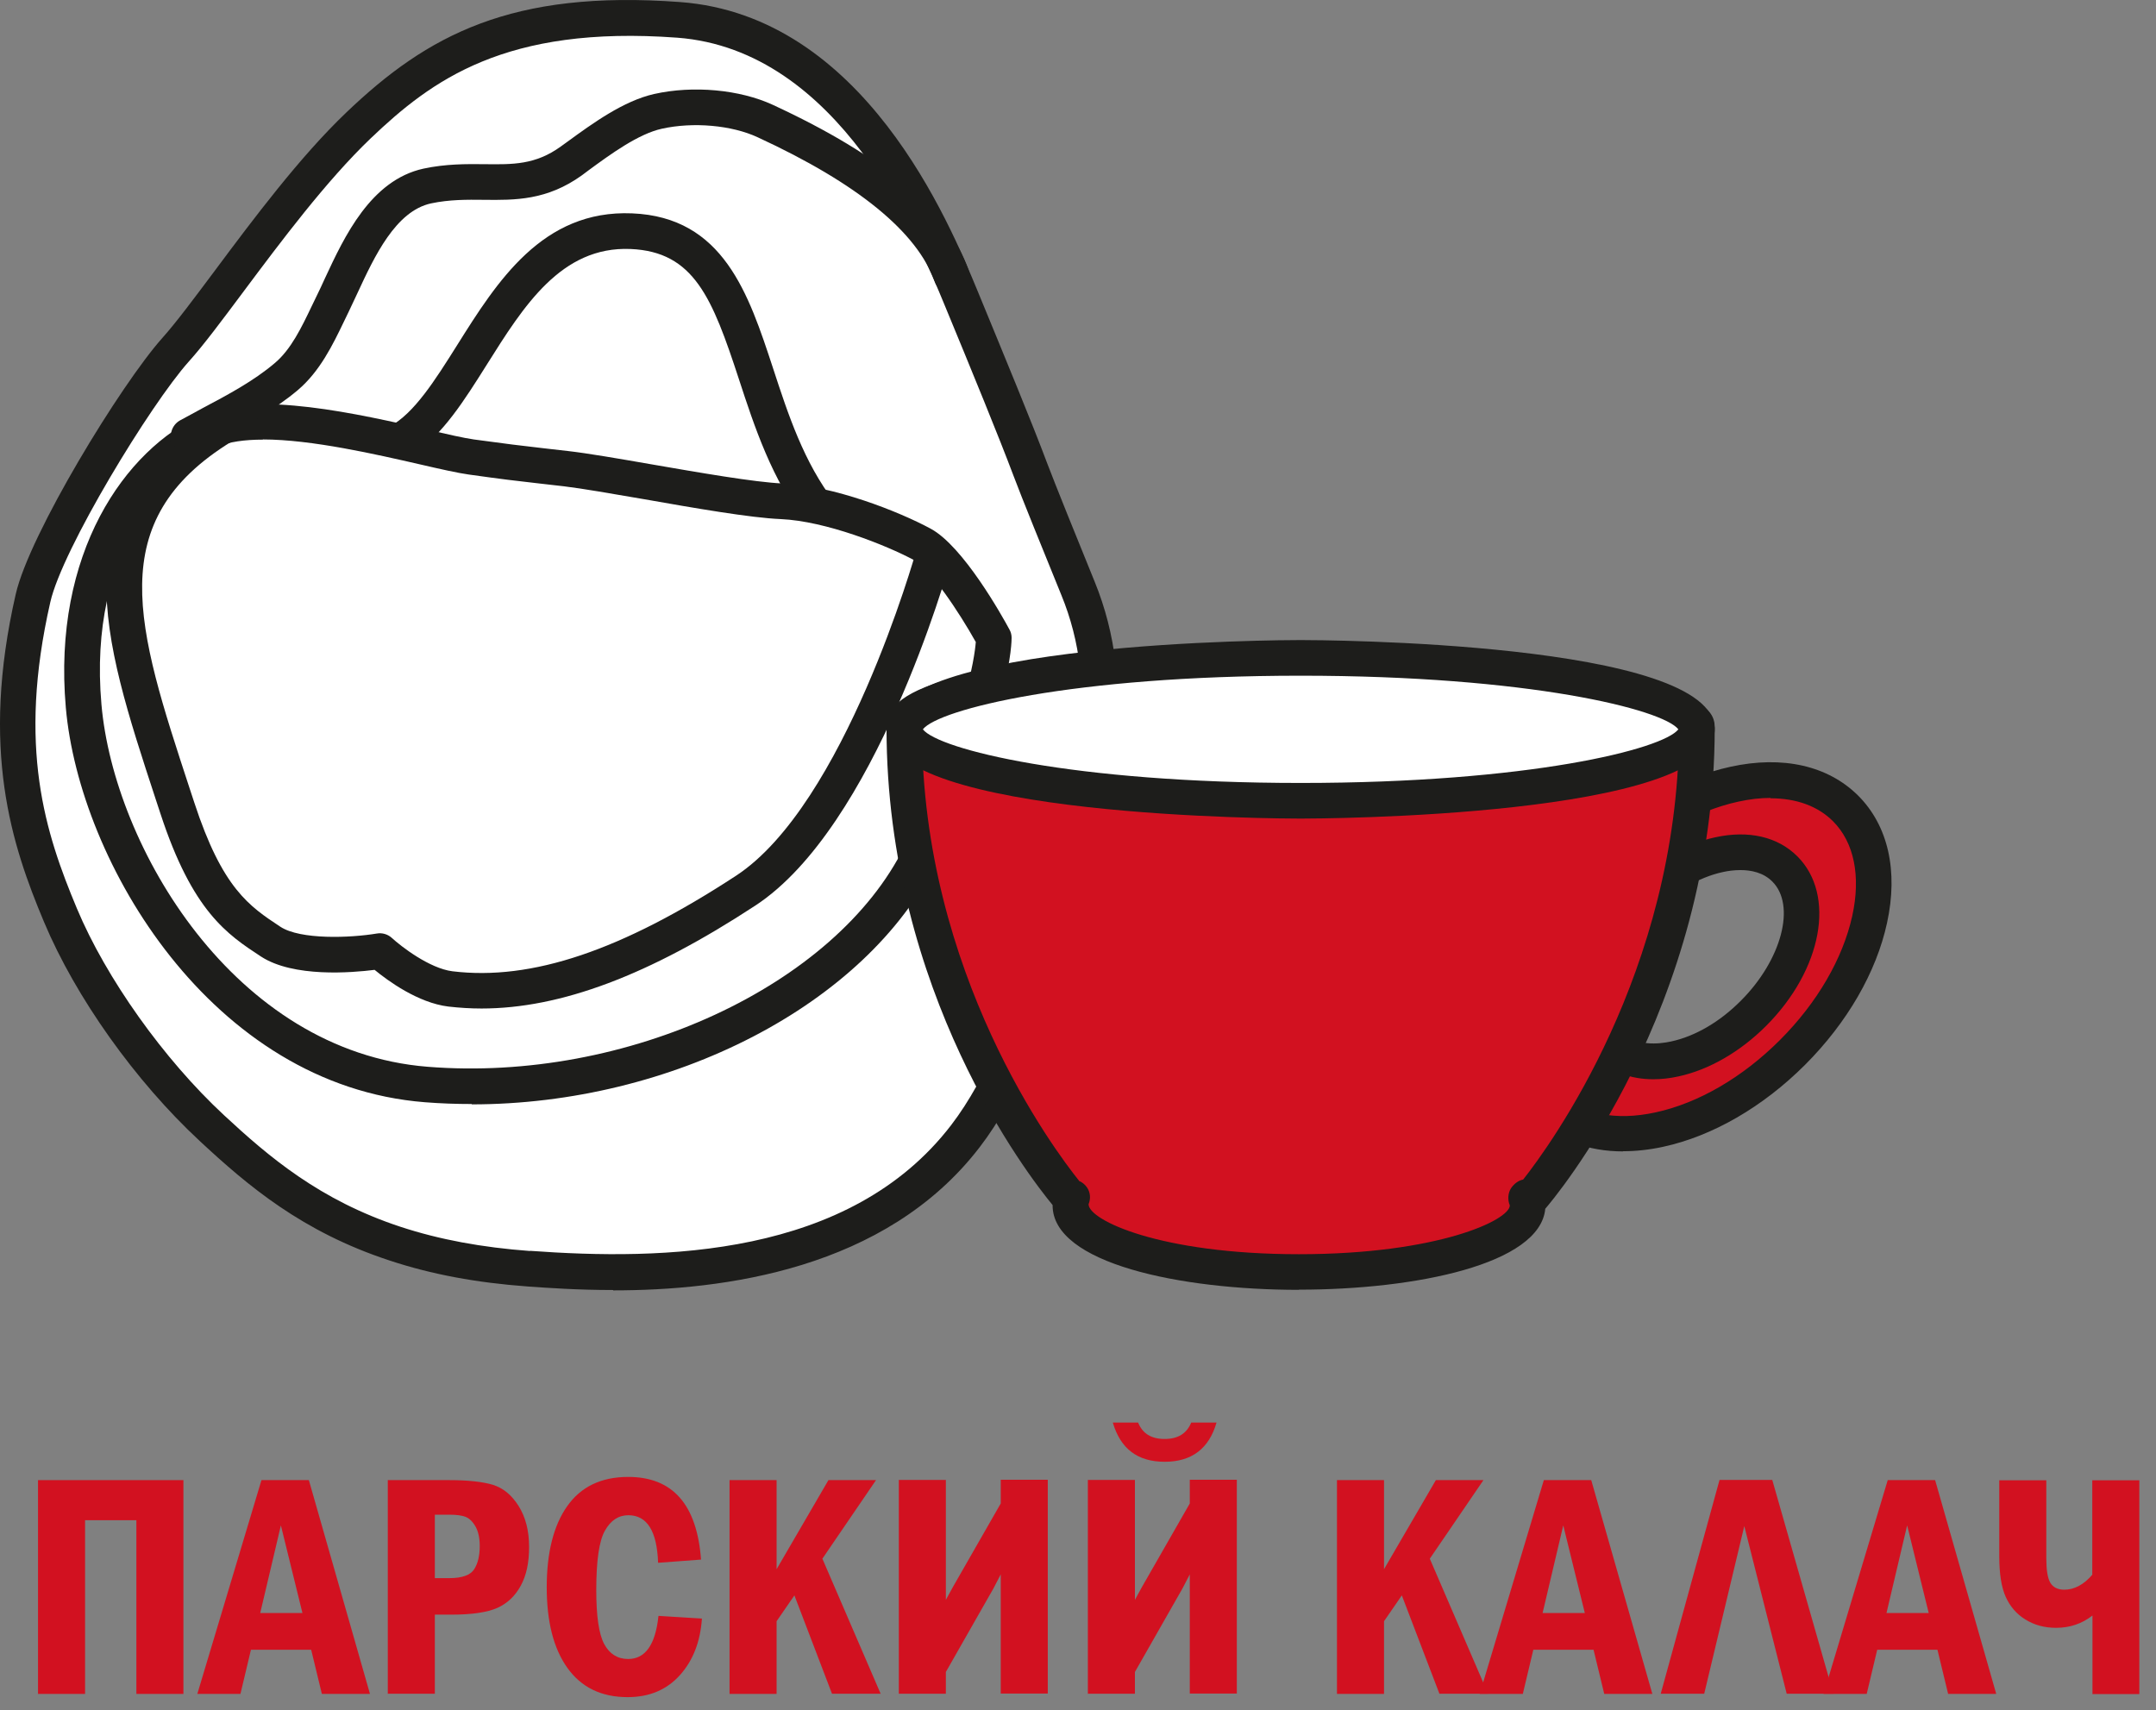
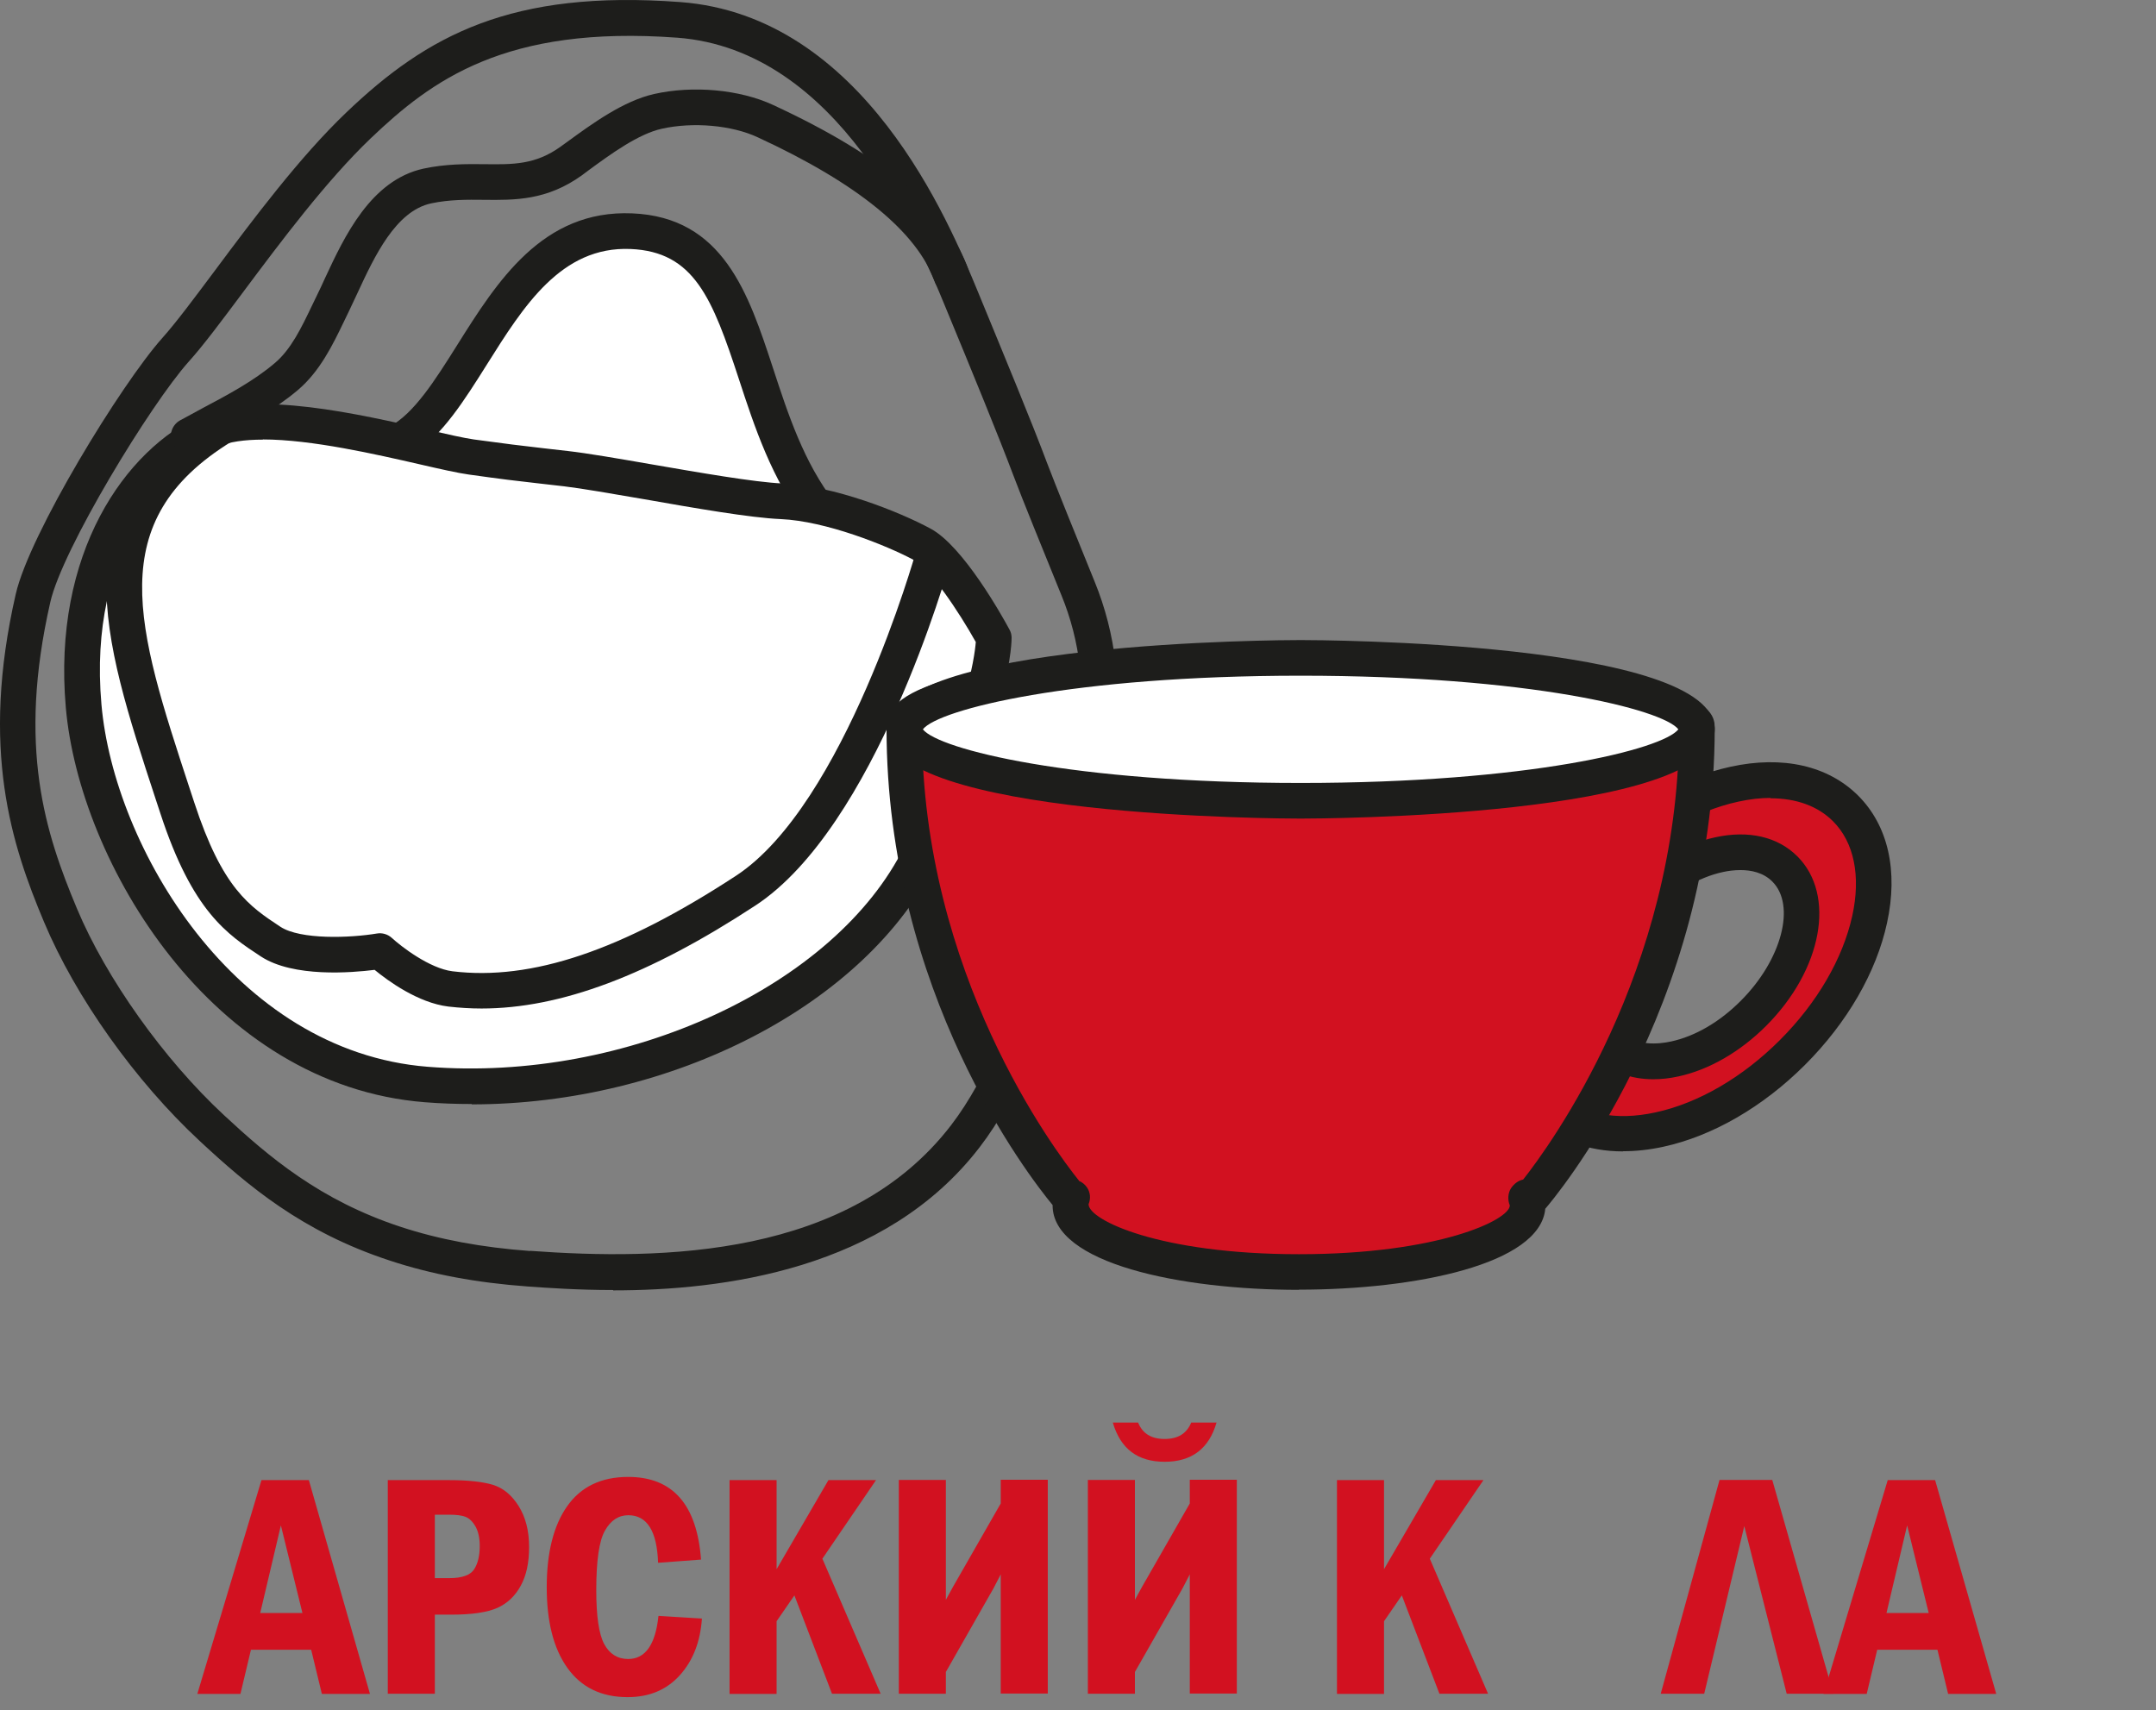
<svg xmlns="http://www.w3.org/2000/svg" width="121" height="96" viewBox="0 0 121 96" fill="none">
  <rect x="0" y="0" width="121" height="96" fill="#808080" stroke="none" />
-   <path d="M2.134 83.075H10.294V95.075H7.654V85.325H4.774V95.075H2.134V83.075Z" fill="#D21120" />
  <path d="M14.684 83.075H17.334L20.764 95.075H18.064L17.464 92.595H14.084L13.494 95.075H11.074L14.674 83.075H14.684ZM16.974 90.535L15.764 85.615L14.604 90.535H16.984H16.974Z" fill="#D21120" />
  <path d="M21.764 83.075H25.214C26.264 83.075 27.074 83.165 27.654 83.335C28.234 83.515 28.714 83.905 29.104 84.525C29.494 85.145 29.694 85.905 29.694 86.825C29.694 87.745 29.534 88.435 29.224 89.005C28.914 89.575 28.474 89.995 27.914 90.245C27.354 90.495 26.494 90.625 25.334 90.625H24.404V95.065H21.764V83.065V83.075ZM24.404 85.015V88.575H25.224C25.944 88.575 26.404 88.405 26.614 88.075C26.824 87.745 26.924 87.305 26.924 86.775C26.924 86.325 26.844 85.955 26.684 85.675C26.524 85.395 26.334 85.215 26.124 85.135C25.914 85.055 25.614 85.015 25.224 85.015H24.404Z" fill="#D21120" />
  <path d="M36.964 90.695L39.394 90.845C39.304 92.145 38.894 93.205 38.154 94.025C37.414 94.845 36.444 95.255 35.224 95.255C33.744 95.255 32.624 94.705 31.844 93.615C31.064 92.525 30.684 91.015 30.684 89.085C30.684 87.155 31.064 85.625 31.834 84.535C32.604 83.445 33.744 82.895 35.254 82.895C37.754 82.895 39.114 84.445 39.344 87.535L36.934 87.715C36.874 85.935 36.314 85.045 35.264 85.045C34.714 85.045 34.274 85.335 33.954 85.905C33.624 86.475 33.464 87.595 33.464 89.245C33.464 90.725 33.614 91.735 33.914 92.285C34.214 92.835 34.664 93.115 35.254 93.115C36.214 93.115 36.784 92.315 36.954 90.705L36.964 90.695Z" fill="#D21120" />
  <path d="M40.944 83.075H43.584V88.075L46.494 83.075H49.164L46.154 87.485L49.424 95.065H46.694L44.584 89.545L43.584 90.995V95.075H40.944V83.075Z" fill="#D21120" />
  <path d="M53.084 93.835V95.065H50.444V83.065H53.084V89.795L53.484 89.065L56.164 84.385V83.055H58.804V95.055H56.164V88.365L55.754 89.155L53.094 93.825L53.084 93.835Z" fill="#D21120" />
  <path d="M63.694 93.835V95.065H61.054V83.065H63.694V89.795L64.094 89.065L66.774 84.385V83.055H69.414V95.055H66.774V88.365L66.364 89.155L63.704 93.825L63.694 93.835ZM62.454 79.845H63.874C64.124 80.465 64.614 80.765 65.364 80.765C66.114 80.765 66.604 80.455 66.854 79.845H68.274C67.854 81.305 66.884 82.045 65.364 82.045C63.844 82.045 62.884 81.315 62.454 79.845Z" fill="#D21120" />
  <path d="M75.034 83.075H77.674V88.075L80.584 83.075H83.254L80.244 87.485L83.514 95.065H80.784L78.674 89.545L77.674 90.995V95.075H75.034V83.075Z" fill="#D21120" />
-   <path d="M86.654 83.075H89.304L92.734 95.075H90.034L89.434 92.595H86.054L85.464 95.075H83.044L86.644 83.075H86.654ZM88.944 90.535L87.734 85.615L86.574 90.535H88.954H88.944Z" fill="#D21120" />
  <path d="M95.634 95.065H93.204L96.504 83.065H99.464L102.894 95.065H100.274L97.894 85.655L95.644 95.065H95.634Z" fill="#D21120" />
  <path d="M105.954 83.075H108.604L112.034 95.075H109.334L108.734 92.595H105.354L104.764 95.075H102.344L105.944 83.075H105.954ZM108.244 90.535L107.034 85.615L105.874 90.535H108.254H108.244Z" fill="#D21120" />
-   <path d="M117.434 95.065V90.675C116.844 91.135 116.164 91.365 115.394 91.365C114.734 91.365 114.164 91.205 113.664 90.895C113.164 90.585 112.804 90.155 112.564 89.625C112.324 89.085 112.204 88.335 112.204 87.355V83.085H114.844V87.455C114.844 88.105 114.914 88.565 115.064 88.825C115.214 89.085 115.474 89.225 115.854 89.225C116.414 89.225 116.944 88.945 117.424 88.385V83.085H120.064V95.085H117.424L117.434 95.065Z" fill="#D21120" />
-   <path d="M29.674 71.205C36.734 71.715 48.074 71.715 54.184 63.755C58.344 58.325 60.534 47.875 61.504 41.775C61.974 38.815 61.634 35.785 60.494 33.005C59.454 30.465 58.234 27.465 57.814 26.325C57.014 24.205 55.604 20.755 53.924 16.685C52.244 12.615 47.644 1.815 38.084 1.115C28.524 0.405 24.104 3.235 20.124 7.045C16.144 10.845 12.074 17.165 9.864 19.635C7.654 22.115 2.594 30.375 1.864 33.575C-0.146 42.365 1.814 47.565 3.404 51.375C5.004 55.175 8.184 59.865 11.894 63.325C14.464 65.715 17.424 68.245 22.164 69.805C24.274 70.495 26.734 71.005 29.674 71.215V71.205Z" fill="white" />
  <path d="M34.414 72.405C32.404 72.405 30.724 72.285 29.604 72.205C26.734 71.995 24.204 71.525 21.854 70.745C16.954 69.135 13.914 66.555 11.214 64.045C7.594 60.685 4.244 55.975 2.474 51.755C0.654 47.425 -1.116 42.075 0.884 33.345C1.654 29.975 6.794 21.565 9.114 18.965C9.884 18.105 10.904 16.735 12.084 15.155C14.194 12.325 16.824 8.805 19.434 6.315C23.984 1.965 28.704 -0.585 38.164 0.115C48.484 0.875 53.274 12.485 54.854 16.305C56.434 20.145 57.934 23.765 58.764 25.985C59.204 27.145 60.454 30.245 61.434 32.645C62.634 35.585 63.004 38.805 62.504 41.955C61.554 47.905 59.324 58.735 54.984 64.385C49.694 71.285 40.544 72.425 34.414 72.425V72.405ZM29.744 70.205C37.154 70.745 47.674 70.595 53.384 63.145C57.444 57.845 59.594 47.385 60.514 41.625C60.954 38.835 60.634 35.995 59.564 33.395C58.584 30.985 57.314 27.865 56.874 26.685C56.054 24.505 54.574 20.895 52.994 17.075C51.534 13.545 47.094 2.795 38.004 2.115C28.344 1.405 24.214 4.515 20.804 7.765C18.314 10.145 15.744 13.585 13.674 16.355C12.464 17.975 11.424 19.375 10.594 20.295C8.454 22.685 3.494 30.825 2.824 33.795C0.964 41.945 2.544 46.755 4.314 50.985C5.954 54.905 9.194 59.455 12.564 62.585C15.104 64.945 17.954 67.365 22.474 68.855C24.664 69.575 27.044 70.015 29.744 70.215V70.205Z" fill="#1D1D1B" />
  <path d="M46.044 28.805C41.264 22.615 42.624 13.265 35.424 12.965C28.224 12.665 26.554 22.545 22.324 24.825C17.914 27.205 50.814 35.005 46.034 28.805H46.044Z" fill="white" />
  <path d="M42.884 32.145C40.214 32.145 36.794 31.575 33.784 30.935C30.044 30.135 21.294 28.015 20.944 25.535C20.904 25.225 20.904 24.465 21.864 23.945C23.244 23.205 24.414 21.345 25.654 19.375C27.894 15.805 30.444 11.765 35.474 11.975C40.604 12.185 42.014 16.495 43.384 20.665C44.234 23.265 45.114 25.955 46.844 28.195C47.784 29.415 47.584 30.305 47.254 30.835C46.654 31.795 45.004 32.145 42.894 32.145H42.884ZM23.244 25.445C25.284 26.835 34.164 29.455 40.934 30.045C44.214 30.335 45.234 29.945 45.494 29.805C45.464 29.725 45.394 29.605 45.254 29.425C43.314 26.915 42.334 23.925 41.474 21.295C39.974 16.715 38.954 14.125 35.384 13.975C31.494 13.815 29.384 17.185 27.334 20.445C26.064 22.465 24.854 24.385 23.244 25.455V25.445Z" fill="#1D1D1B" />
  <path d="M55.784 35.795C55.784 35.795 53.424 31.425 51.774 30.545C50.124 29.665 46.584 28.245 43.874 28.125C41.164 28.005 34.374 26.595 31.784 26.295C29.194 25.995 29.014 26.005 26.474 25.645C23.934 25.285 15.324 22.575 11.784 24.175C8.244 25.765 3.934 30.895 4.704 39.635C5.474 48.365 12.724 59.985 23.934 60.875C35.144 61.755 47.474 56.455 51.654 47.955C55.844 39.465 55.784 35.805 55.784 35.805V35.795Z" fill="white" />
  <path d="M26.474 61.965C25.604 61.965 24.724 61.935 23.844 61.865C11.884 60.925 4.454 48.395 3.694 39.715C2.934 31.075 6.994 25.225 11.354 23.265C14.364 21.905 20.174 23.245 24.024 24.125C25.104 24.375 26.034 24.585 26.594 24.665C28.564 24.935 29.104 24.995 30.474 25.155L31.874 25.315C32.944 25.435 34.684 25.735 36.524 26.055C39.244 26.525 42.334 27.065 43.904 27.135C46.774 27.255 50.464 28.715 52.234 29.675C54.054 30.655 56.234 34.555 56.654 35.335C56.734 35.475 56.774 35.635 56.774 35.795C56.774 35.955 56.784 39.795 52.544 48.405C48.594 56.415 37.684 61.985 26.474 61.985V61.965ZM14.764 24.675C13.734 24.675 12.844 24.795 12.184 25.085C9.414 26.335 4.924 30.785 5.694 39.545C6.394 47.515 13.144 59.015 24.004 59.875C35.154 60.765 46.904 55.325 50.754 47.515C54.184 40.565 54.694 36.935 54.764 36.035C53.814 34.335 52.204 31.925 51.294 31.435C49.744 30.605 46.344 29.245 43.814 29.135C42.124 29.065 38.964 28.515 36.184 28.025C34.374 27.715 32.664 27.415 31.654 27.295L30.254 27.135C28.854 26.975 28.314 26.915 26.314 26.635C25.674 26.545 24.744 26.335 23.574 26.065C21.124 25.505 17.484 24.665 14.754 24.665L14.764 24.675Z" fill="#1D1D1B" />
  <path d="M27.034 56.605C26.404 56.605 25.784 56.565 25.164 56.495C23.454 56.285 21.764 55.045 21.024 54.435C19.754 54.595 16.464 54.875 14.644 53.685C12.754 52.445 10.804 51.165 9.004 45.665L8.734 44.845C5.714 35.645 3.334 28.375 11.944 23.075C12.414 22.785 13.024 22.935 13.324 23.405C13.614 23.875 13.464 24.495 12.994 24.785C5.724 29.255 7.674 35.205 10.634 44.225L10.904 45.045C12.484 49.875 13.994 50.865 15.734 52.015C16.864 52.755 19.664 52.645 21.154 52.395C21.454 52.345 21.764 52.435 21.994 52.645C22.504 53.115 24.104 54.355 25.394 54.515C29.834 55.055 34.884 53.355 41.304 49.155C47.404 45.165 51.374 31.075 51.414 30.935C51.564 30.405 52.114 30.095 52.644 30.235C53.174 30.385 53.484 30.935 53.344 31.465C53.174 32.075 49.124 46.415 42.394 50.825C36.414 54.745 31.464 56.605 27.014 56.605H27.034Z" fill="#1D1D1B" />
  <path d="M10.594 25.465C10.244 25.465 9.904 25.275 9.714 24.955C9.444 24.475 9.624 23.865 10.104 23.595C10.524 23.365 10.964 23.135 11.394 22.895C12.794 22.155 14.234 21.385 15.414 20.385C16.334 19.615 16.924 18.375 17.494 17.185L17.784 16.585C17.934 16.285 18.084 15.955 18.244 15.605C19.324 13.285 20.804 10.115 23.764 9.465C25.024 9.195 26.164 9.205 27.174 9.215C28.784 9.235 30.054 9.255 31.484 8.215L31.844 7.955C33.244 6.935 34.984 5.665 36.714 5.275C38.904 4.785 41.514 5.025 43.374 5.885C49.574 8.755 53.164 11.775 54.354 15.145C54.544 15.665 54.264 16.235 53.744 16.425C53.224 16.605 52.654 16.335 52.464 15.815C51.474 13.025 48.134 10.295 42.524 7.705C41.064 7.025 38.904 6.835 37.144 7.225C35.824 7.515 34.264 8.655 33.024 9.565L32.664 9.835C30.694 11.255 28.894 11.235 27.154 11.215C26.214 11.205 25.234 11.195 24.194 11.415C22.204 11.845 21.014 14.395 20.064 16.445C19.894 16.805 19.734 17.145 19.584 17.465L19.304 18.045C18.674 19.355 17.954 20.845 16.714 21.895C15.374 23.025 13.834 23.845 12.344 24.645C11.924 24.875 11.494 25.095 11.084 25.325C10.934 25.415 10.764 25.455 10.604 25.455L10.594 25.465Z" fill="#1D1D1B" />
  <path d="M103.574 45.365C100.614 42.405 94.474 43.735 89.864 48.345C85.254 52.955 83.924 59.095 86.884 62.055C89.844 65.015 95.984 63.685 100.594 59.075C105.204 54.465 106.534 48.335 103.574 45.375V45.365ZM98.404 56.875C95.684 59.595 92.044 60.385 90.294 58.635C88.544 56.885 89.334 53.255 92.054 50.525C94.774 47.805 98.404 47.005 100.164 48.765C101.914 50.515 101.124 54.145 98.404 56.875Z" fill="#D21120" />
  <path d="M91.094 64.625C89.114 64.625 87.424 63.985 86.184 62.755C84.504 61.075 83.924 58.535 84.564 55.605C85.164 52.835 86.804 50.005 89.164 47.635C91.524 45.265 94.354 43.635 97.124 43.035C100.054 42.395 102.594 42.975 104.284 44.655C105.964 46.335 106.544 48.875 105.904 51.805C105.304 54.575 103.664 57.405 101.304 59.765C98.944 62.125 96.114 63.765 93.344 64.365C92.564 64.535 91.814 64.615 91.094 64.615V64.625ZM99.364 44.785C98.794 44.785 98.184 44.855 97.554 44.995C95.154 45.515 92.674 46.955 90.574 49.055C88.474 51.155 87.034 53.625 86.514 56.035C86.024 58.285 86.414 60.165 87.594 61.355C88.774 62.535 90.664 62.925 92.914 62.435C95.314 61.915 97.794 60.475 99.894 58.375C101.984 56.285 103.424 53.805 103.954 51.405C104.444 49.165 104.054 47.275 102.874 46.095C102.024 45.245 100.814 44.805 99.364 44.805V44.785ZM92.784 60.575C91.504 60.575 90.404 60.155 89.594 59.345C88.494 58.245 88.114 56.615 88.524 54.735C88.894 53.015 89.904 51.275 91.354 49.825C92.804 48.375 94.554 47.365 96.264 46.995C98.144 46.585 99.774 46.965 100.874 48.065C103.044 50.235 102.274 54.425 99.114 57.585C97.664 59.035 95.914 60.045 94.204 60.415C93.714 60.525 93.234 60.575 92.784 60.575ZM97.684 48.835C97.304 48.835 96.964 48.885 96.694 48.945C95.344 49.235 93.954 50.055 92.774 51.235C91.584 52.415 90.774 53.815 90.484 55.155C90.334 55.845 90.204 57.115 91.014 57.925C91.824 58.735 93.094 58.605 93.784 58.455C95.134 58.165 96.524 57.355 97.704 56.165C99.994 53.875 100.804 50.805 99.464 49.475C98.964 48.975 98.284 48.835 97.684 48.835Z" fill="#1D1D1B" />
  <path d="M95.234 40.865C95.234 37.875 50.844 35.915 50.754 40.865C50.754 56.555 60.014 67.195 60.014 67.195H60.174C60.114 67.345 60.074 67.495 60.074 67.655C60.074 69.725 65.814 71.395 72.904 71.395C79.994 71.395 85.734 69.715 85.734 67.655C85.734 67.505 85.694 67.345 85.634 67.195H85.964C85.964 67.195 95.224 56.495 95.224 40.865H95.234Z" fill="#D21120" />
  <path d="M72.904 72.395C66.244 72.395 59.074 70.915 59.074 67.655V67.635C57.704 65.975 49.754 55.695 49.754 40.865C49.774 39.815 49.834 36.655 70.654 36.845C76.584 36.895 82.724 37.245 87.494 37.795C95.564 38.725 96.234 39.775 96.234 40.855C96.234 56.675 87.114 67.395 86.724 67.845C86.434 70.965 79.424 72.385 72.904 72.385V72.395ZM60.544 66.275C60.724 66.345 60.884 66.475 61.004 66.645C61.194 66.925 61.224 67.275 61.094 67.585C61.074 68.475 65.094 70.395 72.904 70.395C80.714 70.395 84.734 68.475 84.734 67.655C84.604 67.345 84.624 66.955 84.814 66.675C84.974 66.445 85.214 66.255 85.484 66.205C86.974 64.315 94.124 54.565 94.234 41.165C91.334 39.385 66.224 37.755 55.334 39.705C52.134 40.275 51.754 40.935 51.744 40.945C51.754 54.635 59.164 64.535 60.554 66.265L60.544 66.275Z" fill="#1D1D1B" />
  <path d="M72.994 44.945C85.277 44.945 95.234 43.15 95.234 40.935C95.234 38.72 85.277 36.925 72.994 36.925C60.711 36.925 50.754 38.72 50.754 40.935C50.754 43.15 60.711 44.945 72.994 44.945Z" fill="white" />
  <path d="M72.994 45.945C72.044 45.945 49.754 45.885 49.754 40.935C49.754 35.985 72.044 35.925 72.994 35.925C73.944 35.925 96.234 35.985 96.234 40.935C96.234 45.885 73.944 45.945 72.994 45.945ZM51.794 40.935C52.664 42.055 60.184 43.945 72.994 43.945C85.804 43.945 93.324 42.055 94.194 40.935C93.324 39.815 85.804 37.925 72.994 37.925C60.184 37.925 52.664 39.815 51.794 40.935Z" fill="#1D1D1B" />
</svg>